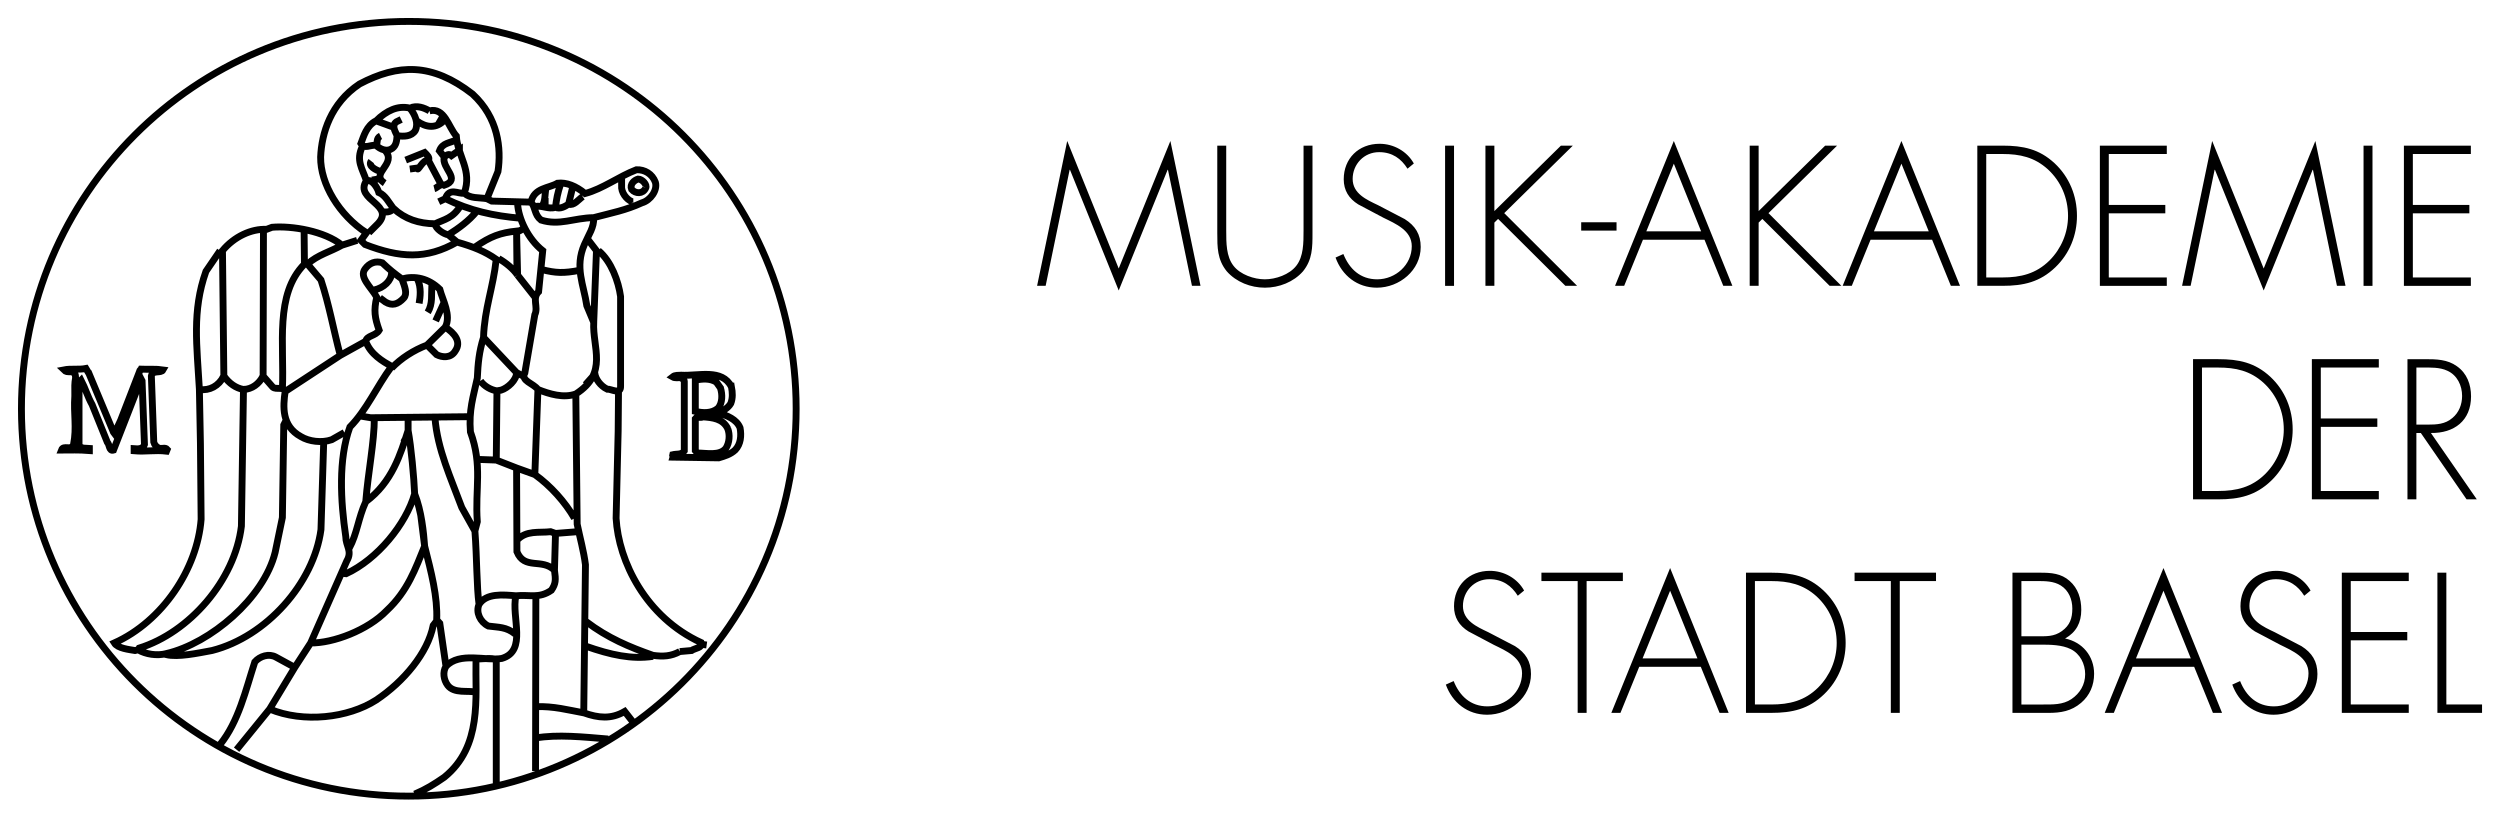
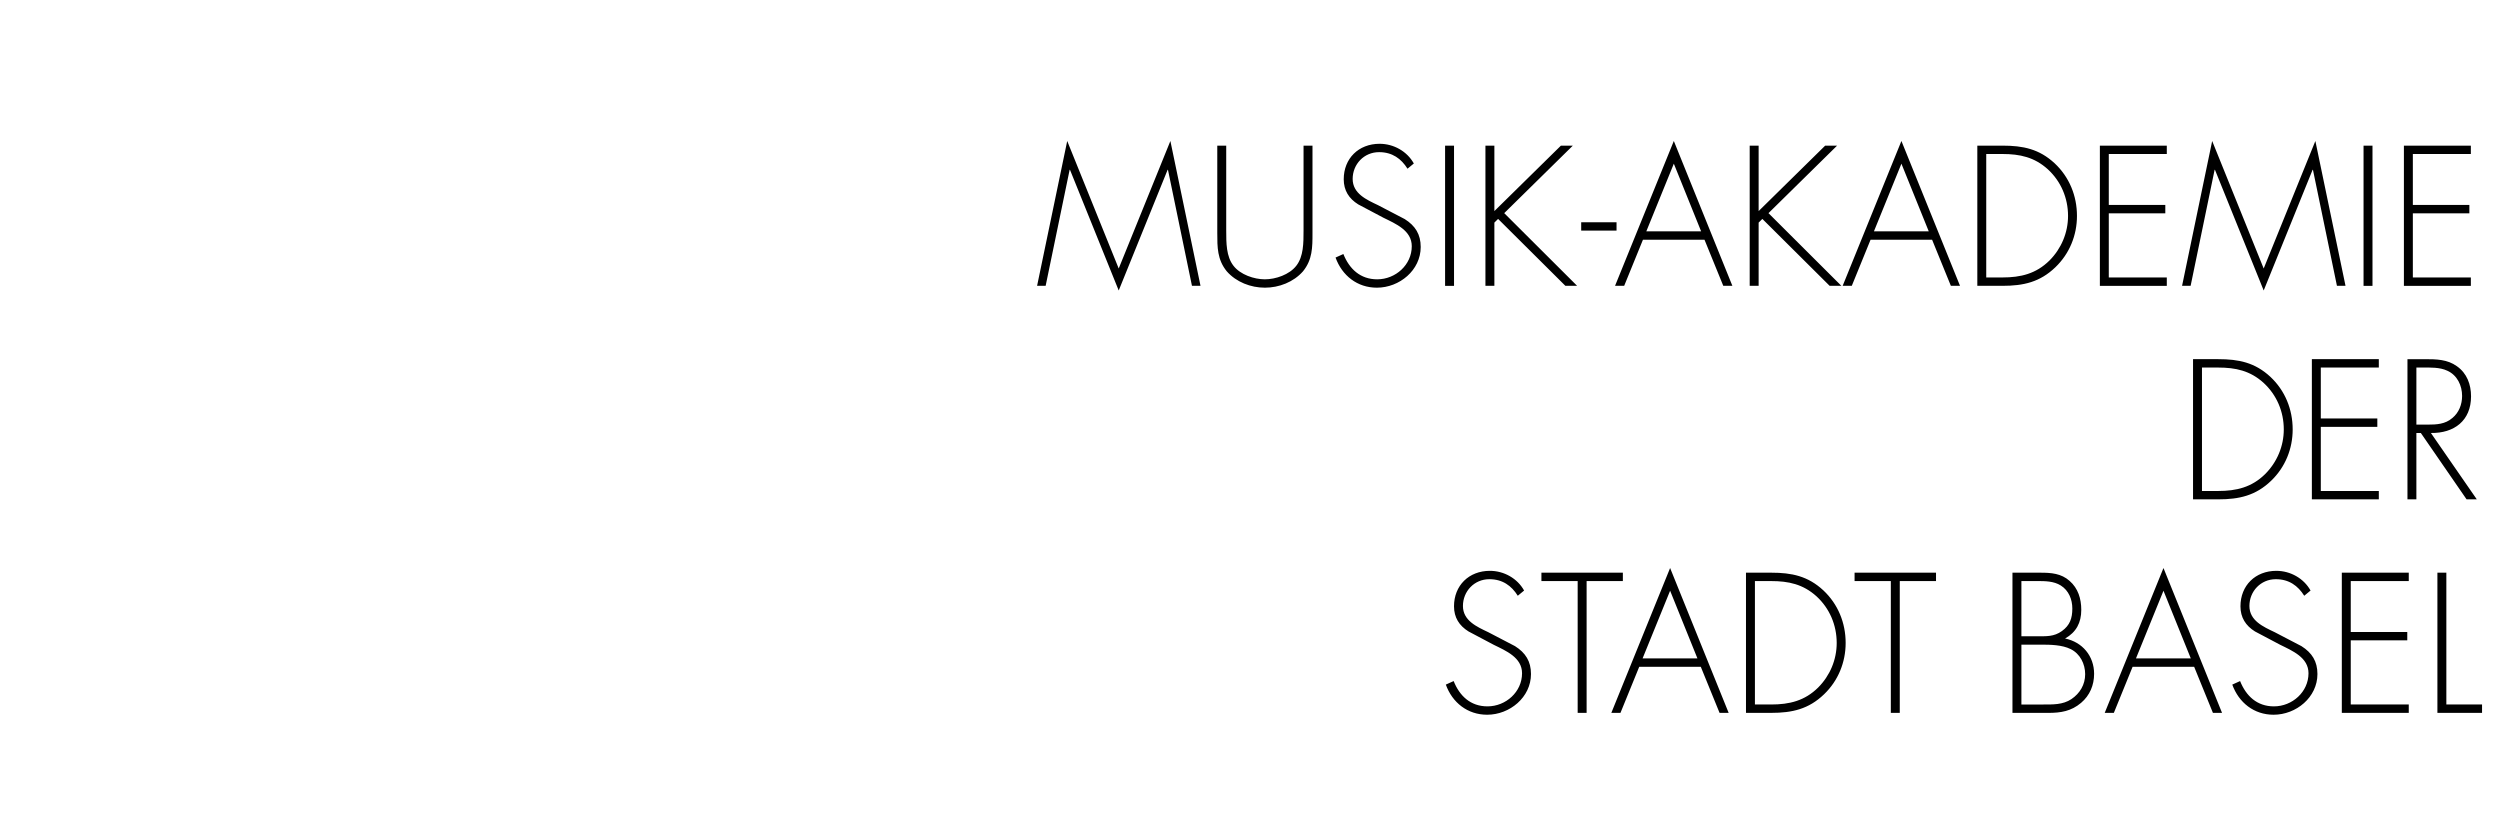
<svg xmlns="http://www.w3.org/2000/svg" version="1.1" width="696.178" height="227.656" id="svg3892">
  <defs id="defs3894" />
  <g transform="translate(-1.906,-418.531)" id="layer1">
-     <path d="m 63.185,626.439 0,-0.575 c 5.178,-6.425 7.096,-15.055 9.685,-23.014 1.438,-1.63 3.932,-2.397 5.849,-1.342 l 5.274,2.877 4.417,-6.808 10.069,-22.829 c 1.63,-2.781 -0.288,-4.123 -0.288,-6.808 -1.438,-9.877 -2.11,-21.48 1.151,-30.494 4.699,-4.795 7.384,-11.123 11.603,-16.877 -2.493,-1.438 -5.849,-3.356 -7.192,-7.006 0.288,-1.63 2.781,-1.438 3.74,-3.069 -1.247,-3.548 -1.534,-5.466 -0.671,-9.206 -1.63,-2.877 -4.986,-5.562 -3.26,-7.863 1.247,-1.726 2.973,-2.301 4.795,-1.726 2.014,1.918 3.356,2.973 5.466,4.507 3.644,-0.959 7.384,-0.192 10.548,2.877 0.767,2.973 3.26,7.288 1.534,10.548 2.493,1.637 4.603,4.034 2.781,6.623 -1.247,2.103 -3.644,1.816 -5.178,1.048 l -2.685,-2.679 c -3.74,1.438 -7.192,3.638 -9.877,6.425 m -8.726,13.329 2.877,0.479 27.617,-0.288 m -9.685,0.288 c 0.671,8.822 4.507,16.973 7.48,25.028 l 3.644,6.521 0.671,-2.589 c -0.671,-9.206 1.534,-15.534 -1.918,-25.028 -0.479,-6.137 0.767,-9.589 1.918,-14.966 0.192,-4.123 0.479,-7.281 1.726,-11.315 0.288,-8.151 2.685,-13.808 3.548,-21.767 -3.164,-2.206 -6.233,-3.452 -10.932,-4.795 -8.534,4.89 -15.918,4.411 -25.603,0.671 l -1.151,-1.151 1.534,-2.11 c -7.575,-4.89 -12.85,-13.617 -12.754,-21.096 0.281,-6.617 2.781,-14.966 10.836,-20.335 10.74,-5.658 20.233,-5.945 31.453,2.781 7.192,6.623 8.055,15.157 7.096,21.582 l -3.069,7.575 1.342,0.671 10.932,0.288 m -3.74,0.384 c 0.192,4.219 2.973,9.973 7,13.137 l -1.151,11.411 c -1.918,1.918 0,4.219 -1.055,6.425 l -2.781,16.206 c -1.247,2.206 2.397,2.877 3.644,4.609 3.171,1.247 7.096,2.493 10.555,1.247 9.11,-5.856 4.603,-12.945 4.986,-19.952 l -1.918,-4.603 c -0.863,-5.849 -3.452,-10.74 -0.671,-17.069 1.247,-2.877 2.685,-4.699 2.589,-7.48 -5.658,0.096 -9.493,2.301 -14.678,0.671 -1.918,-1.534 -1.438,-3.452 -2.781,-4.986 0.863,-4.027 4.986,-3.836 7.384,-5.274 2.5,-0.288 5.089,0.767 7.678,2.877 4.986,-1.342 9.302,-4.705 14.288,-6.623 2.301,-0.089 4.411,1.157 5.274,3.458 0.671,2.206 -1.342,5.082 -3.74,5.754 -4.603,2.11 -8.343,2.781 -13.425,4.123 m -1.732,5.945 2.5,3.26 -0.767,19.946 m 0.288,14.007 c 0.096,1.726 1.63,3.74 3.452,4.603 1.151,-0.096 3.836,1.72 3.74,-0.863 l 0,-24.938 c -0.575,-4.219 -2.589,-9.781 -6.137,-12.754 m 5.562,39.034 -0.096,11.219 -0.575,24.261 c 0.671,11.986 8.247,27.527 23.685,34.623 0.575,1.438 -1.726,1.534 -2.685,2.206 l -3.26,0.288 m -23.877,-77.008 -2.397,2.685 m -2.685,2.589 0.377,36.247 c 0.774,3.836 1.828,7.48 2.308,11.315 l -0.479,41.24 c 4.123,1.438 7.575,1.822 11.411,-0.384 l 2.397,3.069 m -56.774,-170.317 c 4.219,-1.061 5.274,4.507 7.48,6.994 0.384,5.76 4.507,9.5 2.206,15.924 1.726,1.534 3.932,1.151 6.329,1.534 m -6.329,-1.534 c -1.726,0.288 -4.123,-1.726 -5.274,1.534 6.904,3.356 13.329,4.795 21.192,5.466 m -12.466,-1.918 c -2.206,2.685 -4.89,4.603 -7.863,6.521 l 2.397,2.014 m -2.397,-2.014 c -1.247,-0.192 -3.548,-1.63 -3.74,-3.069 -4.507,-0.096 -8.247,-1.247 -11.603,-4.315 -0.575,1.151 -2.11,1.151 -3.356,0.863 m 3.356,-0.863 c -1.247,-1.63 -2.206,-3.644 -4.027,-4.411 -0.384,-1.342 -1.918,-3.836 -3.452,-3.26 m 1.534,-0.192 2.877,-0.486 m 14.671,12.664 c 2.589,-1.247 5.082,-1.534 7.192,-5.178 m -4.315,-1.822 -1.822,0.863 m 5.754,-14.39 -0.863,-2.877 c -1.726,0.959 -3.836,0.774 -4.699,3.069 l 1.342,1.732 c 0.575,-0.479 1.247,-1.055 2.014,-0.384 l 2.206,-1.541 z m -4.219,1.924 c -0.863,3.062 4.89,6.233 0,7.863 -1.055,-0.575 -2.014,0.767 -2.781,0.959 m 1.918,-1.151 -3.548,-6.712 c -1.534,-0.479 -3.069,3.452 -3.069,2.103 l -2.11,0.294 m 5.178,-2.397 c 0.479,-0.774 -0.384,-1.534 -1.055,-2.212 l -5.274,2.116 m 10.932,-11.315 c -2.301,2.679 -5.274,2.295 -7.863,0.377 m 5.945,1.061 1.342,-2.308 m -3.74,-1.528 c -1.534,-0.869 -3.452,-1.637 -5.466,-0.774 1.438,1.732 2.493,4.219 1.534,6.239 -1.055,1.726 -3.26,1.726 -5.082,1.438 m 3.548,-7.678 c -3.356,-0.767 -6.425,0.671 -9.397,3.548 l 4.986,1.822 m -4.986,-1.822 c -2.685,1.342 -3.452,4.315 -4.219,6.335 0.959,1.63 2.589,0.288 4.219,0.479 0.575,-0.767 -0.096,-1.918 1.247,-2.595 m -1.247,2.595 c 1.151,1.151 3.069,1.918 4.507,0.863 1.151,-0.863 1.247,-2.212 1.342,-3.548 -0.479,-1.151 -1.63,-2.787 -0.192,-3.842 l 1.342,-0.665 m -4.603,8.528 c 3.74,3.842 -4.315,6.425 0,9.212 m -1.151,-3.26 c -1.151,-0.288 -3.644,-1.534 -2.589,-2.883 m -2.493,-4.027 c -1.822,3.842 0,6.048 1.151,9.5 -3.644,5.466 8.918,6.712 2.685,12.466 l -2.014,2.014 m 77.104,-12.466 c -0.767,1.726 -2.877,1.63 -3.932,0.384 -0.575,-1.438 0.767,-2.589 1.822,-2.877 1.151,0 2.589,1.63 2.11,2.493 m -3.74,3.836 0.288,0 m -0.288,0 c -1.63,-0.575 -3.164,-2.685 -2.973,-4.507 l 0,-2.02 m -18.411,8.061 c 1.24,0.575 2.589,-0.192 3.638,-0.863 l 1.157,-4.795 m -1.157,4.795 c 1.541,0.479 2.691,-1.247 3.938,-2.11 m -7.575,2.973 c -1.924,0.671 -3.842,-0.671 -5.76,-0.192 m 1.828,0 c 1.144,-1.055 0.959,-3.452 1.247,-5.178 m -0.198,2.781 0,2.589 m 2.883,0 c 0.281,-2.301 0.569,-3.932 1.438,-6.521 m -60.898,17.069 c -3.164,1.822 -6.808,2.685 -9.596,5.274 l 3.746,4.411 c 2.301,7 3.452,13.713 5.37,21.007 l 7.096,-3.938 m -7.096,3.938 -15.349,10.069 c -0.575,4.123 -1.055,9.589 4.411,12.562 2.212,1.342 5.754,1.822 8.541,0.863 l 3.548,-2.014 m -5.754,2.493 -0.767,24.548 c -2.014,14.966 -15.253,29.829 -30.308,33.664 -4.123,0.767 -9.493,1.918 -12.754,1.151 l 0,-0.288 C 60.5,597.671 75.364,585.109 78.528,572.349 l 2.014,-9.685 0.384,-25.795 0.479,-0.959 m -0.096,-8.343 c -0.288,-1.534 -2.493,-0.39 -3.452,-1.247 l -2.685,-3.069 c -1.151,2.206 -3.069,3.644 -5.466,3.74 l -0.575,38.069 c -1.822,15.151 -14.576,29.637 -28.48,33.952 l -0.288,0.479 c 2.206,1.247 5.178,1.726 7.863,1.055 m 21.48,-73.556 c -2.11,-0.384 -3.932,-1.63 -5.466,-3.74 -1.438,2.781 -3.932,4.123 -6.808,3.74 l 0.288,15.055 0.192,21.096 c -1.055,13.815 -10.74,28.39 -24.165,34.432 0.959,1.534 4.123,1.822 5.754,2.11 l 0.863,-0.192 m 17.069,-72.501 c -0.671,-12.185 -2.11,-21.774 1.822,-32.897 l 3.932,-5.754 m 1.055,34.911 -0.384,-34.911 c 3.26,-3.932 8.055,-6.137 12.274,-5.945 l 1.534,-0.575 c 5.466,-0.479 14.678,1.055 19.472,4.986 m 48.905,8.343 4.993,6.329 m -4.993,-6.329 c -1.151,-1.726 -3.26,-3.452 -5.274,-4.603 m 4.795,3.356 0.288,-1.342 -0.096,-9.685 c -4.507,0.479 -7.192,1.438 -11.507,4.411 m 11.507,-4.411 c 0.767,0.288 1.151,-0.479 2.206,-0.671 m -2.206,0.671 0.288,12.274 m -59.364,-3.069 c -8.343,8.438 -5.562,22.439 -6.137,34.815 m 6.137,-34.815 -0.096,-9.589 m -11.315,0.192 -0.096,40.569 m 26.185,-37.788 -4.219,1.342 m 66.172,7 c -4.513,0.863 -6.623,0.767 -10.459,-0.192 m -46.699,5.658 c 2.589,-0.575 4.795,-2.589 4.795,-4.795 m 3.356,7.096 c -1.63,1.726 -3.164,2.206 -5.082,1.055 l -1.534,-1.151 m 6.617,0.096 c 1.151,-1.247 0.288,-3.26 -0.479,-5.37 m 4.795,6.808 c 0.288,-1.726 0.671,-4.411 -0.479,-6.808 m 2.877,9.302 c 1.438,-2.397 0.959,-4.89 1.151,-7.767 m 3.452,4.89 -2.397,5.274 m 2.685,1.726 -5.082,4.993 m 24.932,7.671 c 0,2.11 -2.493,4.315 -4.315,4.884 l -1.151,0.198 -0.192,19.274 5.658,2.206 0.096,23.308 c 2.11,5.172 7,1.72 10.459,5.172 m -16.212,-30.685 -5.274,-0.192 m 5.466,-19.082 c -1.534,-0.198 -3.548,-1.247 -4.603,-2.787 m 10.069,-2.295 -9.206,-9.787 m 9.206,9.787 1.822,0.959 m 3.26,27.425 c 4.411,3.164 8.438,7.671 11.034,12.178 m -11.034,-12.178 -5.082,-1.822 m 5.082,1.822 0.863,-23.685 m -47.946,31.261 c 7.384,-5.466 9.685,-13.329 11.795,-19.85 l 0,-3.548 m 0,3.548 c 0.863,4.603 1.63,13.137 1.822,17.644 1.918,4.795 2.493,10.74 2.781,14.576 1.822,7.192 3.644,14.096 3.356,20.527 l 0.863,0.959 1.726,11.986 c 3.74,-4.123 11.219,-1.438 15.534,-2.206 7.192,-2.11 2.589,-11.507 3.932,-17.452 -3.644,-0.288 -8.247,-0.767 -10.26,2.397 -0.959,2.199 0.288,4.89 2.589,6.035 2.877,0.39 4.986,0.198 7.48,2.212 m -10.069,-8.247 c -0.671,-4.891 -0.575,-12.856 -1.151,-20.431 m 11.411,18.034 c 3.836,-0.39 6.431,0.863 9.877,-1.534 1.247,-1.828 1.247,-2.877 0.869,-5.568 m -5.185,7.102 -0.089,48.809 m -10.938,-31.069 0,35.199 m 0,-35.199 c -1.342,-0.479 -3.548,-0.192 -5.658,-0.096 -0.192,10.836 1.822,24.261 -8.822,32.891 -2.781,1.918 -5.082,3.363 -8.247,4.699 m 8.726,-35.576 c -0.959,1.534 -0.671,3.74 0.479,5.274 1.822,2.397 5.658,1.342 7.863,1.918 m -10.932,-19.856 -0.959,1.253 c -1.534,7.671 -8.151,15.63 -15.918,20.809 -7.767,4.986 -20.24,6.425 -29.637,2.493 l -9.206,11.315 m 9.206,-11.315 7,-11.603 m 36.158,-33.76 c -2.589,6.335 -4.699,12.466 -10.548,17.932 -5.274,5.472 -14.959,9.116 -21.192,9.02 m 31.74,-26.952 -1.055,-8.438 m -1.726,-6.137 c -2.397,8.438 -10.356,18.219 -19.082,22.247 l -0.959,-0.096 m 18.028,-38.549 -1.055,2.014 m -10.548,16.589 c -2.11,4.603 -2.397,8.918 -4.603,12.945 m 4.603,-12.945 c 0.671,-8.343 2.397,-16.685 2.397,-23.398 m 56.583,31.74 -6.137,0.479 -0.288,10.26 m 0.288,-10.26 -1.349,-0.479 c -3.254,0.384 -6.808,-0.479 -9.397,2.397 m 37.884,32.322 c -5.945,0.863 -11.699,-0.384 -18.795,-2.877 m 18.795,2.589 c -6.521,-2.301 -12.562,-4.795 -18.603,-9.397 m 32.22,6.329 1.342,0.192 m -14.959,2.877 c 2.781,0.384 4.986,0.288 7.48,-1.055 m -26.754,17.069 c -4.226,-0.767 -8.438,-1.918 -13.335,-1.726 m 20.144,9.014 c -7,-0.575 -14,-1.342 -20.233,-0.288 m 54.563,-97.771 c 0.288,1.534 0.39,3.069 -0.192,4.603 -0.767,1.342 -2.206,2.014 -3.356,2.685 2.301,0.671 4.986,1.726 5.945,4.123 0.39,2.206 0.192,4.513 -1.342,6.137 -1.342,1.253 -2.973,1.732 -4.603,2.212 l -12.658,-0.198 c 0.096,-0.281 -0.288,-0.384 -0.192,-0.671 1.151,-0.288 2.493,0.096 3.26,-1.048 l 0,-19.377 c 0,-0.671 -0.671,-0.671 -0.959,-1.055 -0.767,0 -1.63,0.192 -2.301,-0.192 0.742,-0.601 1.63,-0.384 2.397,-0.479 4.795,0.288 11.411,-1.918 14,3.26 z m -3.069,0.288 c 0.575,1.822 0.575,4.219 -0.671,5.658 -1.822,1.534 -4.315,1.342 -6.329,0.863 l 0,-8.726 c 2.014,-0.288 3.932,-0.575 5.849,0.575 l 1.151,1.63 z m 2.02,11.315 c 0.665,1.726 0.479,3.932 -0.486,5.466 -1.726,2.212 -5.37,1.342 -7.959,1.342 l -0.575,-0.671 0,-8.918 c 0.479,-0.671 1.534,-0.096 2.11,-0.479 2.685,0.192 5.562,0.479 6.911,3.26 z m -177.854,-15.292 6.808,16.302 0.288,0.384 1.726,-3.74 5.274,-13.623 c 0,-0.281 0.288,-0.377 0.384,-0.569 2.014,0.089 4.219,-0.102 6.137,0.192 -0.575,1.055 -2.973,-0.102 -3.26,1.726 l 0.671,18.411 c 0.192,0.767 0.863,1.534 1.726,1.726 0.671,0.096 1.534,-0.288 2.014,0.288 l -0.192,0.479 c -3.26,-0.384 -5.849,0.192 -9.014,-0.096 l 0,-0.575 c 1.151,0.096 2.493,0.096 2.877,-1.151 l -0.671,-17.746 -0.096,-0.185 -1.534,3.254 -6.329,16.212 c -1.247,0.384 -1.055,-1.534 -1.726,-2.206 L 27.558,531.212 c -1.247,-2.206 -1.918,-4.603 -3.069,-6.808 l -0.575,0.575 0,17.548 c 0.671,1.055 1.822,0.767 2.877,0.863 l 0,0.601 c -2.998,-0.243 -5.37,-0.121 -7.767,-0.121 0.575,-1.534 2.685,0.288 3.356,-1.534 0.959,-4.89 0,-8.394 0.358,-13.546 -0.026,-2.659 -0.07,-3.427 0.217,-5.057 -0.096,-0.959 0.051,-1.298 -1.202,-1.681 -1.195,0 -1.483,0.051 -2.058,-0.524 1.918,-0.384 4.219,0 6.137,-0.384 l 0.863,1.438 z m 89.045,117.647 c 58.609,0 107.866,-47.658 107.866,-107.866 0,-59.574 -48.298,-107.866 -107.866,-107.866 -59.574,0 -107.866,48.291 -107.866,107.866 0,59.568 48.291,107.866 107.866,107.866 z" id="path202" style="fill:none;stroke:#000000;stroke-width:1.918;stroke-linecap:butt;stroke-linejoin:miter;stroke-miterlimit:4;stroke-opacity:1;stroke-dasharray:none" />
    <path d="m 683.143,614.717 9.941,0 0,2.327 -12.428,0 0,-39.034 2.487,0 0,36.707 z m -26.62,-34.375 0,14.186 15.739,0 0,2.327 -15.739,0 0,17.861 16.155,0 0,2.333 -18.641,0 0,-39.041 18.641,0 0,2.333 -16.155,0 z m -12.954,4.089 c -1.758,-2.794 -4.238,-4.609 -7.921,-4.609 -4.194,0 -7.345,3.369 -7.345,7.454 0,4.091 3.88,5.798 7.038,7.301 l 7.454,3.887 c 2.947,1.86 4.449,4.245 4.449,7.767 0,6.47 -5.901,11.334 -12.217,11.334 -5.434,0 -9.679,-3.363 -11.494,-8.387 l 2.174,-0.984 c 1.662,4.143 4.711,7.045 9.423,7.045 5.127,0 9.628,-4.04 9.628,-9.218 0,-4.398 -4.501,-6.265 -7.863,-7.921 l -7.045,-3.727 c -2.583,-1.605 -4.04,-3.88 -4.04,-6.994 0,-5.798 4.143,-9.883 9.998,-9.883 3.932,0 7.659,2.122 9.519,5.485 l -1.758,1.451 z m -47.794,19.778 -5.223,12.837 -2.538,0 16.359,-40.332 16.308,40.332 -2.538,0 -5.229,-12.837 -17.139,0 z m 8.598,-21.179 -7.659,18.846 15.266,0 -7.607,-18.846 z m -42.051,34.017 0,-39.034 7.825,0 c 2.947,0 5.747,0.205 8.074,2.276 2.378,2.071 3.26,4.974 3.26,8.08 0,3.567 -1.4,6.207 -4.507,7.972 4.814,0.984 8.08,4.865 8.08,9.832 0,3.158 -1.189,6.009 -3.625,8.081 -2.743,2.327 -5.645,2.794 -9.116,2.794 l -9.992,0 z m 2.487,-21.333 4.296,0 c 2.64,0 4.763,0.16 6.987,-1.445 2.231,-1.605 2.902,-3.574 2.902,-6.265 0,-2.538 -0.984,-5.025 -3.209,-6.425 -1.969,-1.24 -4.398,-1.24 -6.68,-1.24 l -4.296,0 0,15.375 z m 0,19.006 5.952,0 c 2.749,0 5.594,0.102 7.978,-1.502 2.378,-1.605 3.829,-4.04 3.829,-6.936 0,-2.851 -1.4,-5.696 -4.04,-6.994 -2.385,-1.189 -5.638,-1.24 -8.228,-1.24 l -5.491,0 0,16.672 z m -33.872,2.327 -2.487,0 0,-36.707 -10.094,0 0,-2.327 22.675,0 0,2.327 -10.094,0 0,36.707 z m -42.822,-39.035 7.038,0 c 5.696,0 10.203,0.933 14.499,4.916 4.091,3.829 6.214,9.059 6.214,14.652 0,5.383 -2.071,10.51 -6.009,14.288 -4.296,4.143 -8.899,5.178 -14.703,5.178 l -7.038,0 0,-39.034 z m 6.987,36.707 c 5.127,0 9.372,-1.036 13.099,-4.712 3.311,-3.318 5.178,-7.767 5.178,-12.428 0,-4.967 -1.969,-9.628 -5.638,-12.997 -3.733,-3.363 -7.767,-4.238 -12.639,-4.238 l -4.501,0 0,34.374 4.501,0 z m -36.715,-10.51 -5.229,12.837 -2.538,0 16.366,-40.332 16.302,40.332 -2.532,0 -5.229,-12.837 -17.139,0 z m 8.598,-21.179 -7.665,18.846 15.272,0 -7.607,-18.846 z m -23.253,34.017 -2.487,0 0,-36.707 -10.094,0 0,-2.327 22.675,0 0,2.327 -10.094,0 0,36.707 z m -19.166,-32.616 c -1.758,-2.794 -4.245,-4.609 -7.921,-4.609 -4.194,0 -7.352,3.369 -7.352,7.454 0,4.091 3.887,5.798 7.045,7.301 l 7.454,3.887 c 2.947,1.86 4.449,4.245 4.449,7.767 0,6.47 -5.901,11.334 -12.217,11.334 -5.434,0 -9.685,-3.363 -11.494,-8.387 l 2.174,-0.984 c 1.656,4.143 4.711,7.045 9.423,7.045 5.127,0 9.628,-4.04 9.628,-9.218 0,-4.398 -4.501,-6.265 -7.87,-7.921 l -7.038,-3.727 c -2.589,-1.605 -4.04,-3.88 -4.04,-6.994 0,-5.798 4.143,-9.883 9.992,-9.883 3.938,0 7.665,2.122 9.525,5.485 l -1.758,1.451 z m 267.058,-26.843 -2.845,0 -12.741,-18.482 -1.24,0 0,18.482 -2.48,0 0,-39.034 4.859,0 c 3.164,0 6.271,0.051 8.912,1.969 2.794,1.963 3.932,5.069 3.932,8.387 0,6.776 -4.712,10.299 -11.181,10.197 l 12.786,18.482 z m -13.668,-20.809 c 2.436,0 4.865,-0.109 6.834,-1.816 1.867,-1.502 2.743,-3.829 2.743,-6.163 0,-2.896 -1.342,-5.798 -4.136,-7.038 -2.078,-0.984 -4.712,-0.882 -6.987,-0.882 l -1.611,0 0,15.899 3.158,0 z m -29.773,-15.896 0,14.186 15.739,0 0,2.327 -15.739,0 0,17.861 16.155,0 0,2.333 -18.641,0 0,-39.041 18.641,0 0,2.333 -16.155,0 z m -35.577,-2.33 7.038,0 c 5.696,0 10.203,0.933 14.499,4.916 4.091,3.829 6.207,9.059 6.207,14.652 0,5.383 -2.065,10.51 -5.996,14.288 -4.302,4.143 -8.912,5.178 -14.71,5.178 l -7.038,0 0,-39.034 z m 6.987,36.707 c 5.127,0 9.372,-1.036 13.099,-4.712 3.318,-3.318 5.185,-7.767 5.185,-12.428 0,-4.967 -1.975,-9.628 -5.651,-12.997 -3.727,-3.363 -7.761,-4.238 -12.632,-4.238 l -4.501,0 0,34.374 4.501,0 z m 54.221,-93.837 0,14.186 15.739,0 0,2.327 -15.739,0 0,17.861 16.155,0 0,2.333 -18.641,0 0,-39.034 18.641,0 0,2.327 -16.155,0 z m -11.239,36.708 -2.487,0 0,-39.034 2.487,0 0,39.034 z m -16.577,-32.308 -0.102,0 -13.617,33.601 -13.566,-33.601 -0.102,0 -6.68,32.303 -2.378,0 8.381,-40.326 14.345,35.512 14.39,-35.512 8.394,40.326 -2.385,0 -6.68,-32.303 z m -56.856,-4.4 0,14.186 15.739,0 0,2.327 -15.739,0 0,17.861 16.155,0 0,2.333 -18.635,0 0,-39.034 18.635,0 0,2.327 -16.155,0 z m -36.607,-2.33 7.038,0 c 5.696,0 10.203,0.933 14.492,4.916 4.091,3.829 6.214,9.059 6.214,14.652 0,5.383 -2.071,10.51 -6.003,14.288 -4.296,4.143 -8.905,5.178 -14.703,5.178 l -7.038,0 0,-39.034 z m 6.987,36.707 c 5.127,0 9.365,-1.036 13.099,-4.712 3.311,-3.318 5.178,-7.767 5.178,-12.428 0,-4.967 -1.969,-9.628 -5.645,-12.997 -3.727,-3.363 -7.767,-4.245 -12.632,-4.245 l -4.507,0 0,34.38 4.507,0 z m -36.717,-10.511 -5.229,12.837 -2.538,0 16.359,-40.332 16.314,40.332 -2.544,0 -5.229,-12.837 -17.133,0 z m 8.592,-21.179 -7.659,18.852 15.272,0 -7.614,-18.852 z m -21.23,-5.017 3.311,0 -19.102,18.795 20.297,20.24 -3.267,0 -18.737,-18.635 -1.036,1.029 0,17.606 -2.487,0 0,-39.034 2.487,0 0,18.226 18.533,-18.226 z m -50.747,26.196 -5.229,12.837 -2.538,0 16.366,-40.332 16.302,40.332 -2.532,0 -5.229,-12.837 -17.139,0 z m 8.598,-21.179 -7.665,18.852 15.272,0 -7.607,-18.852 z m -15.953,18.639 -9.839,0 0,-2.327 9.839,0 0,2.327 z m -15.486,-23.657 3.311,0 -19.102,18.795 20.297,20.24 -3.267,0 -18.737,-18.635 -1.036,1.029 0,17.606 -2.487,0 0,-39.034 2.487,0 0,18.226 18.533,-18.226 z m -29.769,39.038 -2.487,0 0,-39.034 2.487,0 0,39.034 z m -12.954,-32.619 c -1.758,-2.8 -4.245,-4.609 -7.921,-4.609 -4.194,0 -7.352,3.369 -7.352,7.454 0,4.091 3.887,5.798 7.045,7.301 l 7.454,3.887 c 2.947,1.86 4.449,4.245 4.449,7.767 0,6.47 -5.901,11.334 -12.217,11.334 -5.434,0 -9.685,-3.363 -11.494,-8.387 l 2.174,-0.984 c 1.656,4.143 4.711,7.045 9.423,7.045 5.127,0 9.628,-4.04 9.628,-9.218 0,-4.398 -4.501,-6.265 -7.87,-7.921 l -7.038,-3.727 c -2.589,-1.605 -4.04,-3.88 -4.04,-6.994 0,-5.798 4.143,-9.883 9.992,-9.883 3.938,0 7.665,2.122 9.525,5.485 l -1.758,1.451 z m -28.947,-6.419 2.487,0 0,24.331 c 0,3.989 0,7.403 -2.64,10.663 -2.64,3.005 -6.68,4.558 -10.618,4.558 -3.932,0 -7.972,-1.553 -10.612,-4.558 -2.64,-3.26 -2.64,-6.674 -2.64,-10.663 l 0,-24.331 2.487,0 0,23.609 c 0,3.516 0,7.249 2.02,9.839 1.911,2.48 5.747,3.778 8.745,3.778 3.005,0 6.834,-1.298 8.752,-3.778 2.02,-2.589 2.02,-6.322 2.02,-9.839 l 0,-23.609 z m -37.755,6.73 -0.102,0 -13.617,33.601 -13.566,-33.601 -0.102,0 -6.68,32.303 -2.378,0 8.387,-40.326 14.339,35.512 14.39,-35.512 8.387,40.326 -2.378,0 -6.68,-32.303 z m 355.985,148.893 9.941,0 0,2.327 -12.428,0 0,-39.034 2.487,0 0,36.707 z m -26.62,-34.375 0,14.186 15.739,0 0,2.327 -15.739,0 0,17.861 16.155,0 0,2.333 -18.641,0 0,-39.041 18.641,0 0,2.333 -16.155,0 z m -12.954,4.089 c -1.758,-2.794 -4.238,-4.609 -7.921,-4.609 -4.194,0 -7.345,3.369 -7.345,7.454 0,4.091 3.88,5.798 7.038,7.301 l 7.454,3.887 c 2.947,1.86 4.449,4.245 4.449,7.767 0,6.47 -5.901,11.334 -12.217,11.334 -5.434,0 -9.679,-3.363 -11.494,-8.387 l 2.174,-0.984 c 1.662,4.143 4.711,7.045 9.423,7.045 5.127,0 9.628,-4.04 9.628,-9.218 0,-4.398 -4.501,-6.265 -7.863,-7.921 l -7.045,-3.727 c -2.583,-1.605 -4.04,-3.88 -4.04,-6.994 0,-5.798 4.143,-9.883 9.998,-9.883 3.932,0 7.659,2.122 9.519,5.485 l -1.758,1.451 z m -47.794,19.778 -5.223,12.837 -2.538,0 16.359,-40.332 16.308,40.332 -2.538,0 -5.229,-12.837 -17.139,0 z m 8.598,-21.179 -7.659,18.846 15.266,0 -7.607,-18.846 z m -42.051,34.017 0,-39.034 7.825,0 c 2.947,0 5.747,0.205 8.074,2.276 2.378,2.071 3.26,4.974 3.26,8.08 0,3.567 -1.4,6.207 -4.507,7.972 4.814,0.984 8.08,4.865 8.08,9.832 0,3.158 -1.189,6.009 -3.625,8.081 -2.743,2.327 -5.645,2.794 -9.116,2.794 l -9.992,0 z m 2.487,-21.333 4.296,0 c 2.64,0 4.763,0.16 6.987,-1.445 2.231,-1.605 2.902,-3.574 2.902,-6.265 0,-2.538 -0.984,-5.025 -3.209,-6.425 -1.969,-1.24 -4.398,-1.24 -6.68,-1.24 l -4.296,0 0,15.375 z m 0,19.006 5.952,0 c 2.749,0 5.594,0.102 7.978,-1.502 2.378,-1.605 3.829,-4.04 3.829,-6.936 0,-2.851 -1.4,-5.696 -4.04,-6.994 -2.385,-1.189 -5.638,-1.24 -8.228,-1.24 l -5.491,0 0,16.672 z m -33.872,2.327 -2.487,0 0,-36.707 -10.094,0 0,-2.327 22.675,0 0,2.327 -10.094,0 0,36.707 z m -42.822,-39.035 7.038,0 c 5.696,0 10.203,0.933 14.499,4.916 4.091,3.829 6.214,9.059 6.214,14.652 0,5.383 -2.071,10.51 -6.009,14.288 -4.296,4.143 -8.899,5.178 -14.703,5.178 l -7.038,0 0,-39.034 z m 6.987,36.707 c 5.127,0 9.372,-1.036 13.099,-4.712 3.311,-3.318 5.178,-7.767 5.178,-12.428 0,-4.967 -1.969,-9.628 -5.638,-12.997 -3.733,-3.363 -7.767,-4.238 -12.639,-4.238 l -4.501,0 0,34.374 4.501,0 z m -36.715,-10.51 -5.229,12.837 -2.538,0 16.366,-40.332 16.302,40.332 -2.532,0 -5.229,-12.837 -17.139,0 z m 8.598,-21.179 -7.665,18.846 15.272,0 -7.607,-18.846 z m -23.253,34.017 -2.487,0 0,-36.707 -10.094,0 0,-2.327 22.675,0 0,2.327 -10.094,0 0,36.707 z m -19.166,-32.616 c -1.758,-2.794 -4.245,-4.609 -7.921,-4.609 -4.194,0 -7.352,3.369 -7.352,7.454 0,4.091 3.887,5.798 7.045,7.301 l 7.454,3.887 c 2.947,1.86 4.449,4.245 4.449,7.767 0,6.47 -5.901,11.334 -12.217,11.334 -5.434,0 -9.685,-3.363 -11.494,-8.387 l 2.174,-0.984 c 1.656,4.143 4.711,7.045 9.423,7.045 5.127,0 9.628,-4.04 9.628,-9.218 0,-4.398 -4.501,-6.265 -7.87,-7.921 l -7.038,-3.727 c -2.589,-1.605 -4.04,-3.88 -4.04,-6.994 0,-5.798 4.143,-9.883 9.992,-9.883 3.938,0 7.665,2.122 9.525,5.485 l -1.758,1.451 z m 267.058,-26.843 -2.845,0 -12.741,-18.482 -1.24,0 0,18.482 -2.48,0 0,-39.034 4.859,0 c 3.164,0 6.271,0.051 8.912,1.969 2.794,1.963 3.932,5.069 3.932,8.387 0,6.776 -4.712,10.299 -11.181,10.197 l 12.786,18.482 z m -13.668,-20.809 c 2.436,0 4.865,-0.109 6.834,-1.816 1.867,-1.502 2.743,-3.829 2.743,-6.163 0,-2.896 -1.342,-5.798 -4.136,-7.038 -2.078,-0.984 -4.712,-0.882 -6.987,-0.882 l -1.611,0 0,15.899 3.158,0 z m -29.773,-15.896 0,14.186 15.739,0 0,2.327 -15.739,0 0,17.861 16.155,0 0,2.333 -18.641,0 0,-39.041 18.641,0 0,2.333 -16.155,0 z m -35.577,-2.33 7.038,0 c 5.696,0 10.203,0.933 14.499,4.916 4.091,3.829 6.207,9.059 6.207,14.652 0,5.383 -2.065,10.51 -5.996,14.288 -4.302,4.143 -8.912,5.178 -14.71,5.178 l -7.038,0 0,-39.034 z m 6.987,36.707 c 5.127,0 9.372,-1.036 13.099,-4.712 3.318,-3.318 5.185,-7.767 5.185,-12.428 0,-4.967 -1.975,-9.628 -5.651,-12.997 -3.727,-3.363 -7.761,-4.238 -12.632,-4.238 l -4.501,0 0,34.374 4.501,0 z m 54.221,-93.837 0,14.186 15.739,0 0,2.327 -15.739,0 0,17.861 16.155,0 0,2.333 -18.641,0 0,-39.034 18.641,0 0,2.327 -16.155,0 z m -11.239,36.708 -2.487,0 0,-39.034 2.487,0 0,39.034 z m -16.577,-32.308 -0.102,0 -13.617,33.601 -13.566,-33.601 -0.102,0 -6.68,32.303 -2.378,0 8.381,-40.326 14.345,35.512 14.39,-35.512 8.394,40.326 -2.385,0 -6.68,-32.303 z m -56.856,-4.4 0,14.186 15.739,0 0,2.327 -15.739,0 0,17.861 16.155,0 0,2.333 -18.635,0 0,-39.034 18.635,0 0,2.327 -16.155,0 z m -36.607,-2.33 7.038,0 c 5.696,0 10.203,0.933 14.492,4.916 4.091,3.829 6.214,9.059 6.214,14.652 0,5.383 -2.071,10.51 -6.003,14.288 -4.296,4.143 -8.905,5.178 -14.703,5.178 l -7.038,0 0,-39.034 z m 6.987,36.707 c 5.127,0 9.365,-1.036 13.099,-4.712 3.311,-3.318 5.178,-7.767 5.178,-12.428 0,-4.967 -1.969,-9.628 -5.645,-12.997 -3.727,-3.363 -7.767,-4.245 -12.632,-4.245 l -4.507,0 0,34.38 4.507,0 z m -36.717,-10.511 -5.229,12.837 -2.538,0 16.359,-40.332 16.314,40.332 -2.544,0 -5.229,-12.837 -17.133,0 z m 8.592,-21.179 -7.659,18.852 15.272,0 -7.614,-18.852 z m -21.23,-5.017 3.311,0 -19.102,18.795 20.297,20.24 -3.267,0 -18.737,-18.635 -1.036,1.029 0,17.606 -2.487,0 0,-39.034 2.487,0 0,18.226 18.533,-18.226 z m -50.747,26.196 -5.229,12.837 -2.538,0 16.366,-40.332 16.302,40.332 -2.532,0 -5.229,-12.837 -17.139,0 z m 8.598,-21.179 -7.665,18.852 15.272,0 -7.607,-18.852 z m -15.953,18.639 -9.839,0 0,-2.327 9.839,0 0,2.327 z m -15.486,-23.657 3.311,0 -19.102,18.795 20.297,20.24 -3.267,0 -18.737,-18.635 -1.036,1.029 0,17.606 -2.487,0 0,-39.034 2.487,0 0,18.226 18.533,-18.226 z m -29.769,39.038 -2.487,0 0,-39.034 2.487,0 0,39.034 z m -12.954,-32.619 c -1.758,-2.8 -4.245,-4.609 -7.921,-4.609 -4.194,0 -7.352,3.369 -7.352,7.454 0,4.091 3.887,5.798 7.045,7.301 l 7.454,3.887 c 2.947,1.86 4.449,4.245 4.449,7.767 0,6.47 -5.901,11.334 -12.217,11.334 -5.434,0 -9.685,-3.363 -11.494,-8.387 l 2.174,-0.984 c 1.656,4.143 4.711,7.045 9.423,7.045 5.127,0 9.628,-4.04 9.628,-9.218 0,-4.398 -4.501,-6.265 -7.87,-7.921 l -7.038,-3.727 c -2.589,-1.605 -4.04,-3.88 -4.04,-6.994 0,-5.798 4.143,-9.883 9.992,-9.883 3.938,0 7.665,2.122 9.525,5.485 l -1.758,1.451 z m -28.947,-6.419 2.487,0 0,24.331 c 0,3.989 0,7.403 -2.64,10.663 -2.64,3.005 -6.68,4.558 -10.618,4.558 -3.932,0 -7.972,-1.553 -10.612,-4.558 -2.64,-3.26 -2.64,-6.674 -2.64,-10.663 l 0,-24.331 2.487,0 0,23.609 c 0,3.516 0,7.249 2.02,9.839 1.911,2.48 5.747,3.778 8.745,3.778 3.005,0 6.834,-1.298 8.752,-3.778 2.02,-2.589 2.02,-6.322 2.02,-9.839 l 0,-23.609 z m -37.755,6.73 -0.102,0 -13.617,33.601 -13.566,-33.601 -0.102,0 -6.68,32.303 -2.378,0 8.387,-40.326 14.339,35.512 14.39,-35.512 8.387,40.326 -2.378,0 -6.68,-32.303 z" id="path360" style="fill:#000000;fill-opacity:1;fill-rule:nonzero;stroke:none" />
  </g>
</svg>